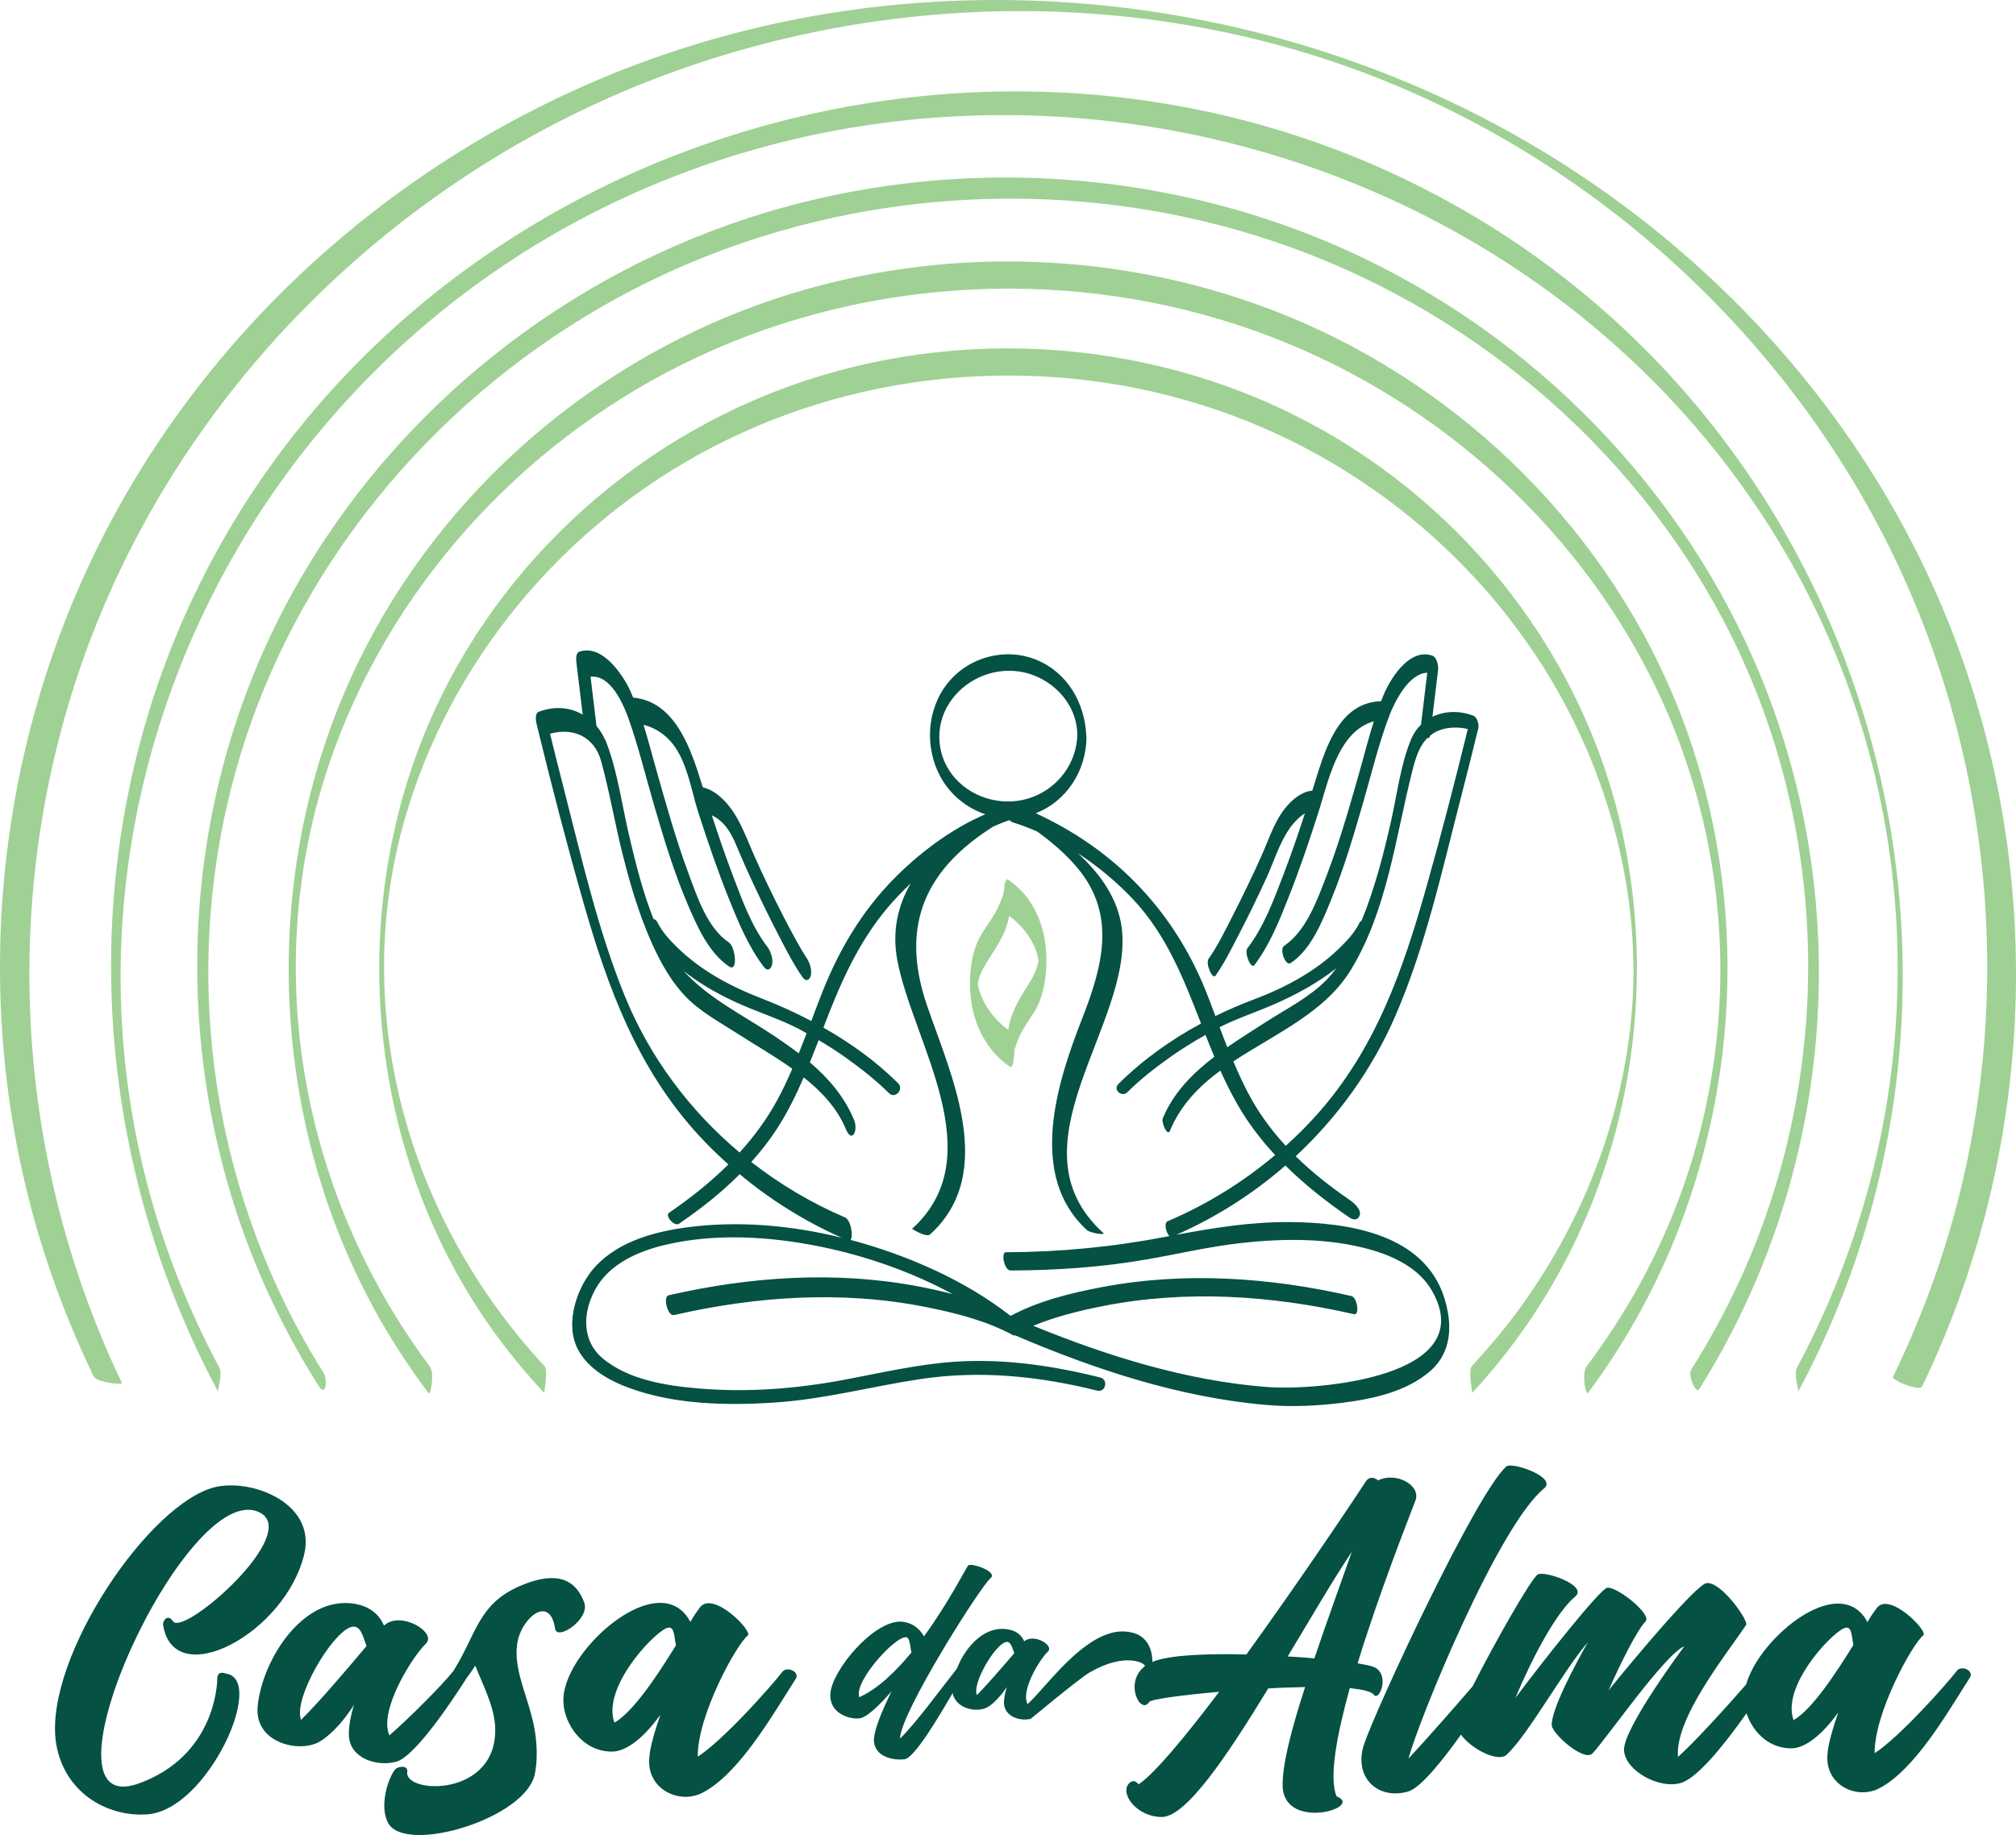
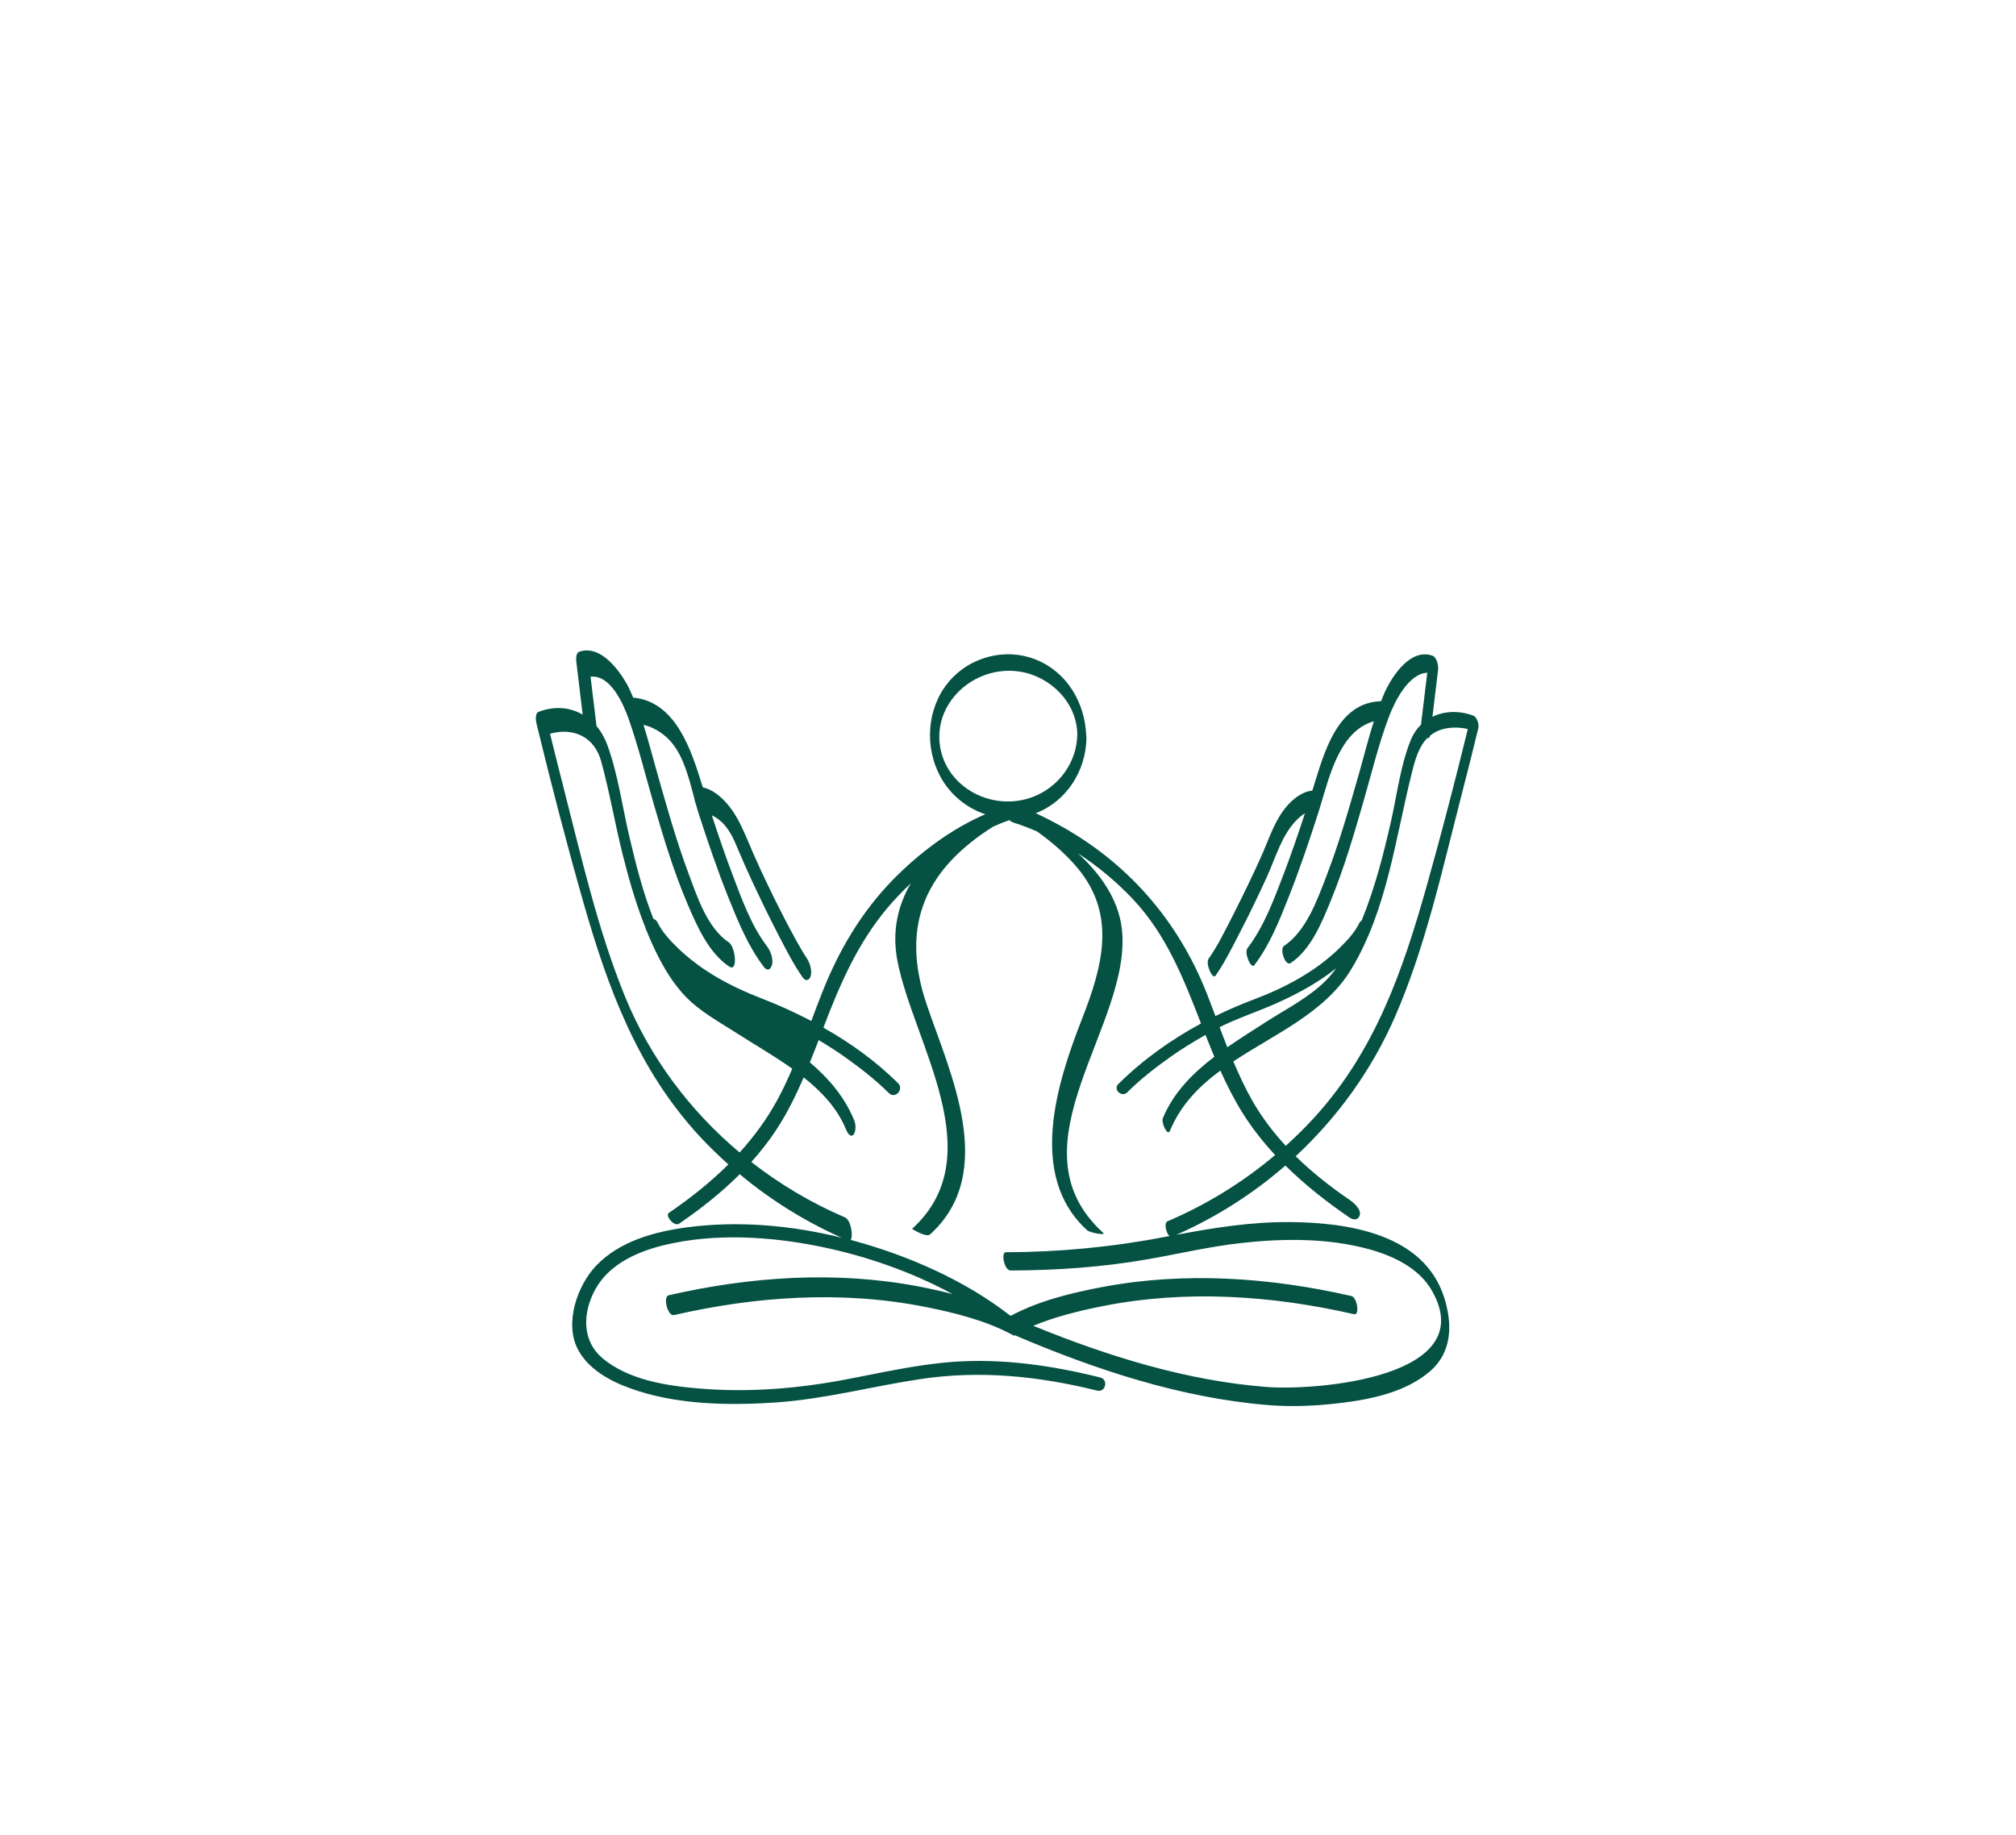
<svg xmlns="http://www.w3.org/2000/svg" id="Layer_1" viewBox="0 0 941.49 857.16">
  <defs>
    <style>.cls-1{fill:#9ed193;}.cls-1,.cls-2{stroke-width:0px;}.cls-2{fill:#055143;}</style>
  </defs>
-   <path class="cls-2" d="M286.95,804.66c-5.81-15.86,17.06-40.77,24.06-44.03,3.96-1.86,3.72,3.27,4.66,7.93-8.64,13.98-19.85,30.98-28.72,36.1M365.52,780.74c-5.6,7.22-27.53,31.9-39.66,39.82-.22-19.35,18.23-52.66,23.36-56.62,2.57-1.86-16.29-21.23-22.36-13.08-1.17,1.63-2.8,3.72-4.44,6.75-2.79-5.36-7.68-9.33-15.37-8.87-18.89,1.14-45.72,29.32-43.87,47.27.69,9.09,8.37,21.68,21.89,22.16,7.22.47,15.85-6.74,23.33-17.22-2.57,7.69-4.92,15.15-5.15,20.04-1.41,14.45,13.5,21.92,24.46,16.58,17.26-8.61,33.13-36.56,43.87-53.33,2.1-3.03-3.49-6.07-6.06-3.51M613.83,774.66c-4.08-.46-8.16-.69-12.47-.92,10.67-17.67,20.9-35.35,29.98-48.95-5,14.28-11.59,32.18-17.51,49.86M456.2,791.77c-2.24-5.56,8.35-23.27,13.38-24.72,2.38-.79,3.17,2.65,4.1,5.16-5.57,6.47-13.52,15.72-17.48,19.56M401.29,792.76c-2.9-7.67,19.74-31.85,22.78-27.49.92,1.33,1.05,4.37,1.58,6.62-7.42,8.98-15.76,17.04-24.36,20.87M641.47,791.47c2.71,4.09,8.4-10.65-.89-13.15-1.59-.46-3.86-.91-6.57-1.37,9.79-31.96,22.97-65.5,27.06-76.16,2.5-7.26-9.28-13.39-17.45-9.31-2.04-1.59-4.31-1.82-5.9.67-6.13,9.52-31.11,46.68-55.63,80.66-17.46-.47-34.24.19-42.41,2.9-.56.18-1.01.42-1.51.64.08-4.21-1.37-10.59-7.34-13.07-20.1-7.96-41.57,24.42-50.96,32.74-3.3-6.48,5.84-21.15,9.55-24.59,2.92-2.91-6.6-8.6-11.1-4.77-1.32-3.04-3.7-4.63-6.34-5.3-11.52-2.92-20.99,7.44-25.12,18.1-6.91,8.72-19.44,25.82-26.52,32.63-.12-11.51,37.64-71.25,42.27-74.94,3.57-2.91-8.85-7.28-10.44-5.96-.8.79-9.01,17.18-20.67,33.17-1.98-3.71-5.94-6.88-11.37-6.89-12.7.25-31.37,22.58-32.31,33.43-.8,9.39,8.72,12.18,13.21,11.78,3.7-.13,10.19-6.73,15.35-12.68-4.11,8.33-8.74,18.9-8.22,23.8.92,6.75,8.71,8.61,14.27,7.95,4.59-.68,15.21-18.48,22.46-30.92,1.45,7.67,12.08,9.45,16.72,6.36,3.05-1.98,6.23-5.68,8.6-9.12-.92,2.91-1.46,5.69-1.32,7.93.52,5.82,7.39,8.08,12.42,6.89.27-.13,22.51-18.76,27.53-21.66,16.81-9.77,25.93-4.21,25.8-3.15,0,.05.04.13.05.19-10,7.62-1.98,23.1,2.02,16.7.45-1.13,14.74-3.16,32.66-4.73-15.9,21.07-30.42,38.51-37.69,43.27-2.26-3.4-5.67-.46-5.67,2.72,0,5.44,7.24,12.47,16.54,12.49,11.34.01,30.41-28.31,49.72-60.03,5.89-.45,11.79-.44,17.23-.66-6.37,19.49-10.92,37.17-10.48,46.7,1.12,20.63,38.31,9.56,25.17,4.34-3.62-8.62.03-28.34,6.18-50.56,6.12.69,9.98,1.6,11.11,2.96M837.62,803.47c-5.66-15.42,16.59-39.66,23.39-42.83,3.86-1.81,3.62,3.18,4.53,7.72-8.4,13.6-19.31,30.13-27.92,35.11M914.06,780.2c-5.45,7.02-26.79,31.03-38.59,38.73-.21-18.82,17.74-51.23,22.73-55.07,2.5-1.81-15.85-20.65-21.75-12.72-1.14,1.58-2.73,3.63-4.32,6.57-2.72-5.22-7.47-9.08-14.95-8.63-15.66.95-36.9,21.01-41.71,37.72-8.88,10.25-24.83,27.72-31.84,33.85-1.57-18.14,22.94-48.27,31.8-61.64,1.37-1.81-11.77-20.64-18.57-19.52-4.53.9-29.28,29.9-45.63,50.06,5.68-12.92,13.41-28.33,17.27-32.18,3.18-3.4-14.27-17.02-18.13-15.66-3.85,1.58-27.92,31.71-42.68,51.42,7.5-17.91,18.86-39.89,27.94-47.36,6.35-5.21-14.95-12.49-17.68-10.22-3.64,3.14-20.28,32.35-30.2,52.11-8.46,9.81-22.12,25.41-29.98,33.77,5.01-18.59,42.06-109.02,63.4-126.23,6.13-5.21-15.18-12.49-17.67-10.22-14.07,12.23-61.34,113.98-66.57,130.08-4.78,14.74,6.09,25.85,20.61,21.79,5.59-1.52,15.53-13.7,24.75-26.6,4.84,6.79,17.32,13.04,21.3,9.42,10.21-9.51,26.11-38.74,37.92-52.56-6.59,11.78-17.05,31.5-16.83,38.75.22,4.08,15.18,17.25,19.03,13.17,6.13-6.34,33.83-46.45,42.91-50.07,0,0-29.29,39.19-28.17,48.95.9,9.52,16.99,18.16,26.96,14.77,7.99-2.81,20.3-18.36,30.23-32.41,2.57,7.8,9.44,15.99,20.14,16.37,7.03.46,15.42-6.56,22.69-16.75-2.5,7.48-4.77,14.73-5.01,19.49-1.38,14.06,13.13,21.33,23.79,16.12,16.79-8.37,32.23-35.56,42.69-51.88,2.04-2.95-3.4-5.9-5.89-3.41M140.58,803.34c-3.72-10.03,14.5-40.78,23.36-43.33,4.43-1.39,5.59,4.44,7.22,8.87-9.57,11.41-23.33,27.48-30.57,34.46M272.79,748.47c-5.11-13.99-17.24-12.84-28.66-8.19-20.98,8.37-21.47,23.05-32.44,40.29,0,0,0,0,0,.01-4.91,6.3-21.22,22.58-29.85,30.02-5.12-11.66,10.77-36.82,17.06-42.87,5.36-5.12-11.88-15.63-19.57-8.41-2.32-5.36-6.28-8.17-10.94-9.57-25.63-7.02-45.95,25.12-48.06,47.26-1.66,17.72,20.72,22.17,29.58,16.11,5.83-3.72,11.2-10.24,15.4-16.76-1.64,5.36-2.58,10.49-2.35,14.68.68,10.26,12.81,14.23,21.89,11.91,8.86-2.09,26.84-29.34,32.91-38.89,0,0,0-.01,0-.02,1.17-1.63,2.79-3.72,4.19-6.04,3.03,7.93,8.84,18.66,9.3,28.68,1.36,33.1-42.69,31.42-41.05,20.93.47-3.26-4.42-2.57-5.59-1.17-3.27,3.72-7.71,17.24-3.29,25.17,8.14,14.7,65.03-2.26,68.55-23.47,1.64-8.85.49-18.64-1.37-25.64-3.02-12.35-8.6-23.32-6.96-34.74,1.64-11.65,15.18-23.52,17.72-6.97.92,5.83,16.55-4.65,13.53-12.34M105.51,781.76s-3.88-1.8-4.04,2.18c.02,3.27-1.4,36.35-36.64,49.12-51.17,18.45,22.34-143.4,56.37-126.62,19.68,9.69-34.61,57.37-40.24,51.03-2.9-4.22-5.13.16-4.79,1.54,5.02,31.64,57.12,4,65.94-33.15,5.78-25-27.6-36.44-44.2-30.48-32.11,11.13-79.52,84.23-71.28,121.23,4.71,21.6,24.24,32.26,42.36,30.86,28.11-2.18,55.42-63.2,36.53-65.72" />
-   <path class="cls-2" d="M666.29,413.83c-11.12,39.42-23.92,76.53-51.98,107.6-4.38,4.85-9.02,9.43-13.85,13.79-5.93-6.43-11.25-13.43-15.67-21.17-3.35-5.88-6.16-12.03-8.81-18.25,19.67-13.03,42.8-22.77,55.03-43,16.92-27.96,20.67-61.66,28.57-92.76,1.42-5.57,3.09-11.43,7.11-15.4.51.29.93.07,1.13-.95,1.06-.86,2.21-1.65,3.58-2.25,4.32-1.88,9.41-1.97,14.09-.92-6.01,24.53-12.35,48.99-19.2,73.3M545.3,570.42c-1.85.79-.71,5.58.84,6.95-.62.12-1.23.22-1.85.34-24.71,4.78-49.43,7.14-74.61,7.22-2.24,0-.76,8.53,2.28,8.52,21.42-.07,42.71-1.53,63.82-5.21,14.7-2.57,29.25-6.01,44.1-7.65,19.55-2.16,40.3-2.34,59.39,2.9,11.35,3.12,23.42,8.77,29.48,19.43,23.07,40.59-54.27,46.7-76.97,44.96-37.48-2.86-74.46-14.38-109.23-28.6,10.43-4.32,21.77-7.08,32.58-9.22,38.8-7.67,78.85-4.98,117.22,3.81,2.77.64,1.45-7.87-1.2-8.48-38.14-8.74-78.04-11.5-116.66-4.16-14.27,2.71-29.5,6.43-42.43,13.39-.03-.02-.05-.06-.08-.08-.16-.09-.35-.15-.51-.24-21.14-16.42-47.46-27.83-72.94-34.8-.42-.12-.86-.21-1.28-.32,1.35-1.8.12-9.36-2.65-10.54-15.69-6.7-30.38-15.45-43.73-25.87,4.24-4.74,8.21-9.74,11.73-15.14,5.04-7.73,9.1-15.95,12.73-24.38,8.42,6.7,15.68,14.45,19.68,24.11,2.93,7.09,5.82.56,3.87-4.16-4.54-10.99-11.97-19.56-20.66-26.96,1.39-3.46,2.77-6.92,4.1-10.4,4.37,2.6,8.66,5.33,12.79,8.28,7,5,13.92,10.42,20.04,16.5,2.88,2.86,7.14-1.78,4.26-4.64-10.36-10.3-22.22-18.81-34.87-25.96,7.62-20.09,15.92-39.27,29.86-55.9,3.41-4.06,7.11-7.85,10.95-11.52-6.04,10.37-8.86,22.31-6.29,35.97,7.18,38.14,44.63,91.12,6.88,125.44.01,0,6.62,4.23,8.43,2.58,31.79-28.9,9.29-75.28-1.6-107.38-12.95-38.16.58-63.87,31.08-83.11,2.47-1.14,4.98-2.13,7.53-3.01.6.51,1.22.93,1.81,1.11,3.77,1.15,7.49,2.61,11.18,4.2,6.93,4.98,13.42,10.6,18.73,16.92,18.46,21.97,11.82,46.08,2.2,70.64-11.51,29.38-25.71,73.14,2.4,98.69,1.36,1.24,8.88,2.48,7.57,1.29-44.92-40.84,13.97-97.5,8.62-142.25-1.64-13.69-9.95-25.47-20.56-35.16,9.49,6.17,18.23,13.5,25.68,21.39,15.76,16.68,23.79,37.38,31.88,58.16-14.11,7.62-27.29,17.04-38.62,28.29-2.59,2.57,1.59,6.41,4.18,3.84,6.3-6.26,13.43-11.78,20.67-16.88,5.1-3.59,10.43-6.86,15.86-9.92,1.34,3.41,2.71,6.82,4.13,10.2-10.15,7.76-19.12,16.77-24.06,28.74-.82,1.98,2.16,8.65,3.31,5.87,5.01-12.11,13.59-20.79,23.55-28.15,3.11,6.92,6.53,13.69,10.6,20.15,4.4,6.97,9.47,13.35,14.99,19.31-15.07,12.71-31.98,23.14-50.2,30.92M345.4,538.34c-23.22-19.51-41.86-44.33-53.47-72.74-12.79-31.31-20.4-65.2-28.79-97.88-2.14-8.32-4.22-16.66-6.27-25,10.9-3.03,20.73,1.4,23.88,12.88,3.9,14.23,6.38,28.85,9.95,43.17,2.94,11.79,6.33,23.59,10.84,34.91.05.15.04.29.12.45.04.08.1.15.13.23,1.67,4.14,3.47,8.22,5.49,12.2,3.42,6.73,7.51,13.28,12.73,18.76,6.84,7.18,15.94,12.04,24.21,17.37,8.04,5.17,17.26,10.43,25.78,16.52-2.12,4.9-4.36,9.75-6.91,14.45-4.92,9.08-10.94,17.22-17.7,24.68M346.67,469.48c8.81,3.8,17.86,6.74,26.42,11.14,1.23.63,2.39,1.37,3.6,2.03-1.19,3.14-2.43,6.26-3.68,9.37-3.83-2.93-7.81-5.71-11.86-8.41-14.31-9.54-30.37-17.34-41.79-29.98,8.29,6.52,17.69,11.7,27.31,15.85M446.27,363.76c-8.83-9.68-10.12-23.96-3.12-35.05,6.98-11.06,20.26-17.06,33.19-14.99,14.33,2.29,26.57,14.45,26.77,29.32-.18,13.15-8.76,24.77-21.05,29.32-12.4,4.59-26.87,1.18-35.79-8.6M596.06,468.65c9.02-4,19.31-9.46,28.02-16.41-1.4,1.87-2.87,3.68-4.49,5.36-7.81,8.07-18.62,13.51-28,19.53-6.02,3.87-12.32,7.8-18.42,12.03-1.24-3.11-2.42-6.24-3.61-9.37,8.61-4.3,17.71-7.23,26.5-11.13M688.04,334.27c-6.58-2.45-13.44-2.2-19.08.54.87-7.23,1.74-14.46,2.62-21.68.24-2.03-.41-6.11-2.73-6.9-10.2-3.44-18.54,9.39-22.02,16.8-.69,1.46-1.22,3-1.84,4.5-20.67.55-26.71,24.55-31.66,40.31-.16.5-.33.99-.48,1.49-3.73.19-7.52,2.85-10.05,5.29-7,6.72-9.84,16.58-13.7,25.21-4.23,9.45-8.75,18.77-13.46,27.99-3.45,6.74-6.82,13.78-11.19,19.98-1.6,2.28,1.79,9.95,3.2,7.95,4.03-5.72,7.21-12.12,10.43-18.31,4.76-9.15,9.28-18.43,13.56-27.82,4.04-8.85,6.86-19.4,13.79-26.48,1.12-1.15,2.5-2.3,4-3.26-3.15,9.61-6.41,19.18-10.03,28.62-4.49,11.7-9.12,24.34-16.81,34.39-1.68,2.2,1.66,9.96,3.2,7.94,7.04-9.21,11.52-20.45,15.77-31.13,5.36-13.47,10-27.23,14.4-41.04.18-.58.37-1.19.55-1.79.05-.16.12-.3.15-.5,4.38-14.46,9.2-35.03,24.93-39.45-2.56,8.02-4.6,16.27-6.87,24.22-4.64,16.29-9.3,32.63-15.4,48.44-4.29,11.12-9.35,25.35-19.71,32.29-2.1,1.4.6,9.68,3.2,7.94,9.45-6.33,14.54-19.01,18.67-29.1,6.2-15.12,10.82-30.86,15.33-46.55,3.69-12.84,6.88-25.95,11.51-38.5.21-.25.34-.63.41-1.1,2.66-6.88,9.03-19.91,17.82-20.33-.96,7.94-1.92,15.88-2.87,23.82-.01.09.02.24.02.35-2,1.96-3.68,4.39-4.87,7.32-4.82,11.85-6.39,25.43-9.2,37.84-3.56,15.7-7.62,31.5-13.74,46.45-.41.24-.8.58-1.06,1.13-2.2,4.55-5.97,8.48-9.54,11.96-11.19,10.89-25.45,18.38-39.95,23.83-6,2.26-11.93,4.82-17.73,7.67-1.29-3.41-2.56-6.83-3.89-10.21-13.51-34.54-37.39-61.87-70.08-79.55-3.22-1.74-6.54-3.43-9.91-5,14.22-5.45,23.45-19.68,23.66-35.16,0-.41-.04-.94-.12-1.49-.71-14.97-8.85-29.02-23.08-34.92-14.54-6.04-31.61-1.48-41.49,10.68-9.94,12.24-10.96,30.21-3.48,43.91,4.57,8.37,12.19,14.58,20.95,17.47-16.19,6.95-31.21,18.39-43.13,30.58-14.74,15.08-25.29,33-33.01,52.53-1.76,4.45-3.45,8.95-5.14,13.45-7.73-4.04-15.69-7.63-23.8-10.76-14.07-5.43-27.77-12.85-38.64-23.43-3.55-3.46-7.24-7.39-9.43-11.91-.44-.91-1.1-1.38-1.82-1.52-5-12.54-8.31-25.86-11.37-38.88-3.28-13.97-5.23-28.73-10.14-42.25-1.25-3.45-2.99-6.48-5.11-9.02-.93-7.67-1.85-15.34-2.78-23.01,9.41-1.14,15.48,13.07,17.89,19.97,4.59,13.14,7.91,26.75,11.8,40.11,4.54,15.58,9.26,31.24,15.65,46.17,4.38,10.23,9.78,22.67,19.39,29.1,4.25,2.84,2.9-9.21-.11-11.23-10.19-6.82-14.88-21.54-18.95-32.47-5.9-15.84-10.42-32.16-15.03-48.41-1.93-6.81-3.73-13.84-5.9-20.73.47.12.95.18,1.42.33,4.45,1.43,8.43,4.09,11.48,7.63,5.86,6.8,8.33,17.01,10.8,26.25.18,1.02.43,2.06.81,3.01.41,1.46.82,2.89,1.27,4.26,4.34,13.43,8.9,26.82,14.17,39.92,4.39,10.9,9.09,22.26,16.27,31.66,1.63,2.13,3.19,1.16,3.78-1.02.73-2.66-.7-6.51-2.3-8.6-7.53-9.85-11.93-22.44-16.29-33.91-3.42-9.01-6.52-18.14-9.51-27.31,2.24,1.04,4.24,2.59,5.86,4.43,3.08,3.52,4.81,7.72,6.59,11.98,1.86,4.46,3.83,8.87,5.86,13.26,4.23,9.16,8.65,18.24,13.31,27.2,3.34,6.42,6.67,12.96,10.84,18.88,1.5,2.12,3.33,1.19,3.79-1.02.6-2.87-.68-6.29-2.31-8.61-.34-.48.11.21-.58-.88-.44-.69-.86-1.39-1.28-2.1-.9-1.51-1.77-3.05-2.62-4.58-2.17-3.91-4.25-7.87-6.29-11.85-4.81-9.38-9.4-18.89-13.66-28.53-4.15-9.39-7.44-19.52-15.3-26.59-2.31-2.08-5.27-3.96-8.42-4.67-.1-.33-.22-.66-.32-.99-5.02-16.22-12.25-39.1-32.2-40.92-.76-1.72-1.45-3.48-2.32-5.14-3.84-7.28-12.72-19.71-22.8-16.31-1.82.61-1.55,3.76-1.38,5.16.97,8.07,1.95,16.14,2.92,24.22-5.8-3.36-12.92-4.15-20.49-1.33-2.09.78-1.3,4.66-.94,6.12,6.7,27.6,13.84,55.12,21.62,82.44,11.51,40.4,25.44,78.48,54.59,109.93,4.22,4.55,8.67,8.85,13.26,12.96-8.42,8.37-17.82,15.83-27.78,22.63-1.95,1.33,2.53,6.57,4.73,5.07,10.13-6.91,19.75-14.52,28.36-23.12,14.38,12.02,30.37,21.97,47.58,29.65-23.37-5.78-48.15-8.02-72.01-4.87-15.22,2.01-31.6,6.43-42.57,17.87-8.81,9.19-14.93,26.68-8.71,38.92,4.76,9.36,14.91,14.93,24.38,18.37,21.38,7.77,45.82,8.19,68.24,6.66,22.81-1.56,44.8-7.5,67.33-10.9,27.92-4.21,55.38-1.42,82.69,5.38,3.94.98,5.35-5.16,1.42-6.14-22.43-5.58-45.4-8.95-68.54-7.31-17.28,1.23-34.12,5.22-51.1,8.4-22.13,4.15-44.61,5.94-67.1,4.11-15.33-1.25-33.63-3.93-45.8-14.29-9.73-8.29-9.14-21.43-3.24-32.12,6.48-11.75,19.62-17.59,32.09-20.61,23.62-5.72,49.6-4.09,73.21.74,20.7,4.24,42.2,11.61,61.52,22.12-5.32-1.37-10.66-2.58-15.88-3.57-38.64-7.34-78.54-4.62-116.7,4.13-2.82.65-.48,9.93,2.48,9.25,38.34-8.79,78.39-11.52,117.17-3.85,13.93,2.75,28.79,6.45,41.36,13.34.29.16.51.11.7-.05,37.25,15.94,77.19,29.18,117.8,32.57,11.46.96,23.06.43,34.46-.96,14.37-1.75,30.59-5.14,41.82-15.01,10.17-8.94,10.25-22.05,6.38-34.23-9.49-29.87-45.17-35.07-72.18-35.25-17.98-.12-35.39,2.65-52.93,5.96,18.61-8.19,35.78-19.15,50.95-32.36,9.15,9.04,19.35,17.06,30.03,24.35,2.05,1.4,4.25,1.01,4.76-1.43.56-2.67-3.06-5.7-4.88-6.94-8.94-6.11-17.45-12.81-25.1-20.33,19.58-18.21,35.53-40.29,46.37-65.15,14.1-32.32,21.9-67.92,30.67-101.95,2.81-10.91,5.58-21.83,8.24-32.78.42-1.72-.5-5.23-2.34-5.91" />
-   <path class="cls-1" d="M793.01,357.33c-25.76-86.52-88.5-159.03-168.98-199.33-85.01-42.57-186.79-47.45-275.59-13.56-83.91,32.03-153.4,97.65-188.26,180.63-39.15,93.18-32.69,203.6,17.38,291.4,6.74,11.82,14.27,23.16,22.4,34.07,1.06,1.42,1.7-4.16,1.72-4.44.17-2.17.44-5.92-.98-7.82-61.75-82.83-80.25-191.3-44.43-288.74,29.62-80.57,92.23-146.75,169.84-182.94,80.96-37.75,176.02-42.03,260.13-12.02,80.46,28.7,149.07,88.47,186.56,165.47,44.37,91.14,40.26,198.64-10.73,286.37-6.41,11.03-13.51,21.63-21.13,31.86-1.42,1.9-1.15,5.6-.98,7.82.04.48.78,5.71,1.72,4.44,62.15-83.36,80.98-193.62,51.33-293.2M826.42,326.41c-33.73-90.03-103.03-164.23-189.53-205.79-91.69-44.05-200.17-49.7-296.06-15.84-91.56,32.33-169.18,99.92-212.12,187.2-48.52,98.63-48.6,216.98-1.5,316.19,6.41,13.5,13.62,26.56,21.58,39.2,3.51,5.58,4.22-3.07,2.4-5.96-59.65-94.86-70.7-213.98-28.61-317.91,35.14-86.78,104.5-157.38,189.46-196.22,88.64-40.52,191.89-45.49,284.12-14.11,88.61,30.15,164.84,93.58,208.64,176.51,50.59,95.8,52.61,212.18,6.8,310.26-6.42,13.73-13.72,27.02-21.79,39.85-1.71,2.72,2.26,11.43,3.69,9.16,60.39-96.04,72.72-216.31,32.91-322.55M662.15,86.67C450.53-19.28,178.51,72.8,84.27,292.22c-49.42,115.07-41.28,247.77,17.51,357.68-.15-.29,2.2-8.16.67-11.03C-10.07,428.52,92.49,172.16,310.09,84.29c180.99-73.09,397.8-11.83,508.69,150.12,82.58,120.59,89.28,275.74,20.41,404.47-1.51,2.82.8,10.79.67,11.03,108.8-203.39,29.36-459.56-177.71-563.23M899.5,266.79c-48.05-101.39-134.15-181.57-236.82-225.95C555.17-5.64,431.95-13.28,320.09,22.2,212.39,56.36,118.37,129.89,60.87,227.35-3.69,336.78-17.83,471.6,22.93,592.06c5.85,17.28,12.8,34.14,20.69,50.59,1.56,3.25,13.75,4.26,13.37,3.46C1.05,529.48-.91,391.66,52.59,273.83c45.61-100.47,128.58-181.53,228.95-226.89C387.16-.79,510.53-8.38,620.72,28.2c105.03,34.86,195.54,109.73,250.18,205.86,61.76,108.66,74.27,241.25,33.63,359.56-5.81,16.91-12.69,33.41-20.46,49.51-.76,1.56,12.36,6.97,13.6,4.42,57.61-119.39,58.61-260.94,1.83-380.76M484.97,448.28c.04.16.07.25.1.35-.03.11-.07.22-.11.42-.65,3.06-1.72,5.94-3.36,8.62-4.15,6.77-8.46,12.88-10.26,20.77-.2.87-.34,1.77-.5,2.67-5.43-4.18-10.02-9.5-12.58-15.9-.58-1.46-1.09-2.95-1.4-4.49-.09-.44-.15-1.02-.2-1.21.23-2.11,1.31-4.96,2.47-7.07,3.73-6.75,8.52-12.52,10.99-19.97.51-1.54.83-3.12,1.17-4.69,5.6,4.2,10.2,9.66,12.58,16.32.5,1.39.74,2.76,1.09,4.18M471.35,411.27c-.21-.3-.45-.52-.75-.52-1.16,0-1.57,2.83-1.71,5.18-.09.51-.25,1.41-.38,1.85-.78,2.66-2.31,6.01-3.81,8.7-2.33,4.2-5.47,7.9-7.6,12.21-1.85,3.75-2.91,7.83-3.49,11.96-2.58,18.05,2.58,36.85,18,47.61,1.88,1.31,2.16-6.46,2.11-10.18.05.68.1,1.22.1.93,0,.58-.03,1.14-.05,1.4-.05.61,0,.22,0,.23.91-3.46,2.2-6.69,3.99-9.81,2.16-3.77,4.93-7.11,6.81-11.04,1.81-3.78,2.86-7.9,3.45-12.03,2.49-17.4-1.8-35.91-16.66-46.49M757.73,389.12c-17.64-81.71-72.33-152.09-145.85-191.4-77.49-41.43-172.12-46.29-253.55-13.37-77.6,31.38-140.22,96.08-166.54,175.82-29,87.86-14.69,188.94,40.16,263.74,6.88,9.38,14.34,18.29,22.26,26.81-.07-.08.7-5.7.7-6.36,0-1.58.49-5.08-.7-6.35-64.82-69.75-92.07-168.75-63.64-260.61,23.18-74.9,78.31-137.35,148.52-171.75,73.11-35.81,160.03-39.96,236.33-11.65,73.41,27.24,134.66,83.97,165.6,156.1,17.1,39.86,25.01,83.88,20.62,127.14-4.83,47.65-22.95,93.61-50.87,132.42-7.16,9.95-15,19.37-23.34,28.35-1.13,1.22-.7,4.81-.7,6.35,0,.74.9,6.14.7,6.36,64.98-69.92,90.39-168.49,70.29-261.6" />
+   <path class="cls-2" d="M666.29,413.83c-11.12,39.42-23.92,76.53-51.98,107.6-4.38,4.85-9.02,9.43-13.85,13.79-5.93-6.43-11.25-13.43-15.67-21.17-3.35-5.88-6.16-12.03-8.81-18.25,19.67-13.03,42.8-22.77,55.03-43,16.92-27.96,20.67-61.66,28.57-92.76,1.42-5.57,3.09-11.43,7.11-15.4.51.29.93.07,1.13-.95,1.06-.86,2.21-1.65,3.58-2.25,4.32-1.88,9.41-1.97,14.09-.92-6.01,24.53-12.35,48.99-19.2,73.3M545.3,570.42c-1.85.79-.71,5.58.84,6.95-.62.12-1.23.22-1.85.34-24.71,4.78-49.43,7.14-74.61,7.22-2.24,0-.76,8.53,2.28,8.52,21.42-.07,42.71-1.53,63.82-5.21,14.7-2.57,29.25-6.01,44.1-7.65,19.55-2.16,40.3-2.34,59.39,2.9,11.35,3.12,23.42,8.77,29.48,19.43,23.07,40.59-54.27,46.7-76.97,44.96-37.48-2.86-74.46-14.38-109.23-28.6,10.43-4.32,21.77-7.08,32.58-9.22,38.8-7.67,78.85-4.98,117.22,3.81,2.77.64,1.45-7.87-1.2-8.48-38.14-8.74-78.04-11.5-116.66-4.16-14.27,2.71-29.5,6.43-42.43,13.39-.03-.02-.05-.06-.08-.08-.16-.09-.35-.15-.51-.24-21.14-16.42-47.46-27.83-72.94-34.8-.42-.12-.86-.21-1.28-.32,1.35-1.8.12-9.36-2.65-10.54-15.69-6.7-30.38-15.45-43.73-25.87,4.24-4.74,8.21-9.74,11.73-15.14,5.04-7.73,9.1-15.95,12.73-24.38,8.42,6.7,15.68,14.45,19.68,24.11,2.93,7.09,5.82.56,3.87-4.16-4.54-10.99-11.97-19.56-20.66-26.96,1.39-3.46,2.77-6.92,4.1-10.4,4.37,2.6,8.66,5.33,12.79,8.28,7,5,13.92,10.42,20.04,16.5,2.88,2.86,7.14-1.78,4.26-4.64-10.36-10.3-22.22-18.81-34.87-25.96,7.62-20.09,15.92-39.27,29.86-55.9,3.41-4.06,7.11-7.85,10.95-11.52-6.04,10.37-8.86,22.31-6.29,35.97,7.18,38.14,44.63,91.12,6.88,125.44.01,0,6.62,4.23,8.43,2.58,31.79-28.9,9.29-75.28-1.6-107.38-12.95-38.16.58-63.87,31.08-83.11,2.47-1.14,4.98-2.13,7.53-3.01.6.51,1.22.93,1.81,1.11,3.77,1.15,7.49,2.61,11.18,4.2,6.93,4.98,13.42,10.6,18.73,16.92,18.46,21.97,11.82,46.08,2.2,70.64-11.51,29.38-25.71,73.14,2.4,98.69,1.36,1.24,8.88,2.48,7.57,1.29-44.92-40.84,13.97-97.5,8.62-142.25-1.64-13.69-9.95-25.47-20.56-35.16,9.49,6.17,18.23,13.5,25.68,21.39,15.76,16.68,23.79,37.38,31.88,58.16-14.11,7.62-27.29,17.04-38.62,28.29-2.59,2.57,1.59,6.41,4.18,3.84,6.3-6.26,13.43-11.78,20.67-16.88,5.1-3.59,10.43-6.86,15.86-9.92,1.34,3.41,2.71,6.82,4.13,10.2-10.15,7.76-19.12,16.77-24.06,28.74-.82,1.98,2.16,8.65,3.31,5.87,5.01-12.11,13.59-20.79,23.55-28.15,3.11,6.92,6.53,13.69,10.6,20.15,4.4,6.97,9.47,13.35,14.99,19.31-15.07,12.71-31.98,23.14-50.2,30.92M345.4,538.34c-23.22-19.51-41.86-44.33-53.47-72.74-12.79-31.31-20.4-65.2-28.79-97.88-2.14-8.32-4.22-16.66-6.27-25,10.9-3.03,20.73,1.4,23.88,12.88,3.9,14.23,6.38,28.85,9.95,43.17,2.94,11.79,6.33,23.59,10.84,34.91.05.15.04.29.12.45.04.08.1.15.13.23,1.67,4.14,3.47,8.22,5.49,12.2,3.42,6.73,7.51,13.28,12.73,18.76,6.84,7.18,15.94,12.04,24.21,17.37,8.04,5.17,17.26,10.43,25.78,16.52-2.12,4.9-4.36,9.75-6.91,14.45-4.92,9.08-10.94,17.22-17.7,24.68M346.67,469.48M446.27,363.76c-8.83-9.68-10.12-23.96-3.12-35.05,6.98-11.06,20.26-17.06,33.19-14.99,14.33,2.29,26.57,14.45,26.77,29.32-.18,13.15-8.76,24.77-21.05,29.32-12.4,4.59-26.87,1.18-35.79-8.6M596.06,468.65c9.02-4,19.31-9.46,28.02-16.41-1.4,1.87-2.87,3.68-4.49,5.36-7.81,8.07-18.62,13.51-28,19.53-6.02,3.87-12.32,7.8-18.42,12.03-1.24-3.11-2.42-6.24-3.61-9.37,8.61-4.3,17.71-7.23,26.5-11.13M688.04,334.27c-6.58-2.45-13.44-2.2-19.08.54.87-7.23,1.74-14.46,2.62-21.68.24-2.03-.41-6.11-2.73-6.9-10.2-3.44-18.54,9.39-22.02,16.8-.69,1.46-1.22,3-1.84,4.5-20.67.55-26.71,24.55-31.66,40.31-.16.5-.33.99-.48,1.49-3.73.19-7.52,2.85-10.05,5.29-7,6.72-9.84,16.58-13.7,25.21-4.23,9.45-8.75,18.77-13.46,27.99-3.45,6.74-6.82,13.78-11.19,19.98-1.6,2.28,1.79,9.95,3.2,7.95,4.03-5.72,7.21-12.12,10.43-18.31,4.76-9.15,9.28-18.43,13.56-27.82,4.04-8.85,6.86-19.4,13.79-26.48,1.12-1.15,2.5-2.3,4-3.26-3.15,9.61-6.41,19.18-10.03,28.62-4.49,11.7-9.12,24.34-16.81,34.39-1.68,2.2,1.66,9.96,3.2,7.94,7.04-9.21,11.52-20.45,15.77-31.13,5.36-13.47,10-27.23,14.4-41.04.18-.58.37-1.19.55-1.79.05-.16.12-.3.15-.5,4.38-14.46,9.2-35.03,24.93-39.45-2.56,8.02-4.6,16.27-6.87,24.22-4.64,16.29-9.3,32.63-15.4,48.44-4.29,11.12-9.35,25.35-19.71,32.29-2.1,1.4.6,9.68,3.2,7.94,9.45-6.33,14.54-19.01,18.67-29.1,6.2-15.12,10.82-30.86,15.33-46.55,3.69-12.84,6.88-25.95,11.51-38.5.21-.25.34-.63.41-1.1,2.66-6.88,9.03-19.91,17.82-20.33-.96,7.94-1.92,15.88-2.87,23.82-.01.09.02.24.02.35-2,1.96-3.68,4.39-4.87,7.32-4.82,11.85-6.39,25.43-9.2,37.84-3.56,15.7-7.62,31.5-13.74,46.45-.41.24-.8.58-1.06,1.13-2.2,4.55-5.97,8.48-9.54,11.96-11.19,10.89-25.45,18.38-39.95,23.83-6,2.26-11.93,4.82-17.73,7.67-1.29-3.41-2.56-6.83-3.89-10.21-13.51-34.54-37.39-61.87-70.08-79.55-3.22-1.74-6.54-3.43-9.91-5,14.22-5.45,23.45-19.68,23.66-35.16,0-.41-.04-.94-.12-1.49-.71-14.97-8.85-29.02-23.08-34.92-14.54-6.04-31.61-1.48-41.49,10.68-9.94,12.24-10.96,30.21-3.48,43.91,4.57,8.37,12.19,14.58,20.95,17.47-16.19,6.95-31.21,18.39-43.13,30.58-14.74,15.08-25.29,33-33.01,52.53-1.76,4.45-3.45,8.95-5.14,13.45-7.73-4.04-15.69-7.63-23.8-10.76-14.07-5.43-27.77-12.85-38.64-23.43-3.55-3.46-7.24-7.39-9.43-11.91-.44-.91-1.1-1.38-1.82-1.52-5-12.54-8.31-25.86-11.37-38.88-3.28-13.97-5.23-28.73-10.14-42.25-1.25-3.45-2.99-6.48-5.11-9.02-.93-7.67-1.85-15.34-2.78-23.01,9.41-1.14,15.48,13.07,17.89,19.97,4.59,13.14,7.91,26.75,11.8,40.11,4.54,15.58,9.26,31.24,15.65,46.17,4.38,10.23,9.78,22.67,19.39,29.1,4.25,2.84,2.9-9.21-.11-11.23-10.19-6.82-14.88-21.54-18.95-32.47-5.9-15.84-10.42-32.16-15.03-48.41-1.93-6.81-3.73-13.84-5.9-20.73.47.12.95.18,1.42.33,4.45,1.43,8.43,4.09,11.48,7.63,5.86,6.8,8.33,17.01,10.8,26.25.18,1.02.43,2.06.81,3.01.41,1.46.82,2.89,1.27,4.26,4.34,13.43,8.9,26.82,14.17,39.92,4.39,10.9,9.09,22.26,16.27,31.66,1.63,2.13,3.19,1.16,3.78-1.02.73-2.66-.7-6.51-2.3-8.6-7.53-9.85-11.93-22.44-16.29-33.91-3.42-9.01-6.52-18.14-9.51-27.31,2.24,1.04,4.24,2.59,5.86,4.43,3.08,3.52,4.81,7.72,6.59,11.98,1.86,4.46,3.83,8.87,5.86,13.26,4.23,9.16,8.65,18.24,13.31,27.2,3.34,6.42,6.67,12.96,10.84,18.88,1.5,2.12,3.33,1.19,3.79-1.02.6-2.87-.68-6.29-2.31-8.61-.34-.48.11.21-.58-.88-.44-.69-.86-1.39-1.28-2.1-.9-1.51-1.77-3.05-2.62-4.58-2.17-3.91-4.25-7.87-6.29-11.85-4.81-9.38-9.4-18.89-13.66-28.53-4.15-9.39-7.44-19.52-15.3-26.59-2.31-2.08-5.27-3.96-8.42-4.67-.1-.33-.22-.66-.32-.99-5.02-16.22-12.25-39.1-32.2-40.92-.76-1.72-1.45-3.48-2.32-5.14-3.84-7.28-12.72-19.71-22.8-16.31-1.82.61-1.55,3.76-1.38,5.16.97,8.07,1.95,16.14,2.92,24.22-5.8-3.36-12.92-4.15-20.49-1.33-2.09.78-1.3,4.66-.94,6.12,6.7,27.6,13.84,55.12,21.62,82.44,11.51,40.4,25.44,78.48,54.59,109.93,4.22,4.55,8.67,8.85,13.26,12.96-8.42,8.37-17.82,15.83-27.78,22.63-1.95,1.33,2.53,6.57,4.73,5.07,10.13-6.91,19.75-14.52,28.36-23.12,14.38,12.02,30.37,21.97,47.58,29.65-23.37-5.78-48.15-8.02-72.01-4.87-15.22,2.01-31.6,6.43-42.57,17.87-8.81,9.19-14.93,26.68-8.71,38.92,4.76,9.36,14.91,14.93,24.38,18.37,21.38,7.77,45.82,8.19,68.24,6.66,22.81-1.56,44.8-7.5,67.33-10.9,27.92-4.21,55.38-1.42,82.69,5.38,3.94.98,5.35-5.16,1.42-6.14-22.43-5.58-45.4-8.95-68.54-7.31-17.28,1.23-34.12,5.22-51.1,8.4-22.13,4.15-44.61,5.94-67.1,4.11-15.33-1.25-33.63-3.93-45.8-14.29-9.73-8.29-9.14-21.43-3.24-32.12,6.48-11.75,19.62-17.59,32.09-20.61,23.62-5.72,49.6-4.09,73.21.74,20.7,4.24,42.2,11.61,61.52,22.12-5.32-1.37-10.66-2.58-15.88-3.57-38.64-7.34-78.54-4.62-116.7,4.13-2.82.65-.48,9.93,2.48,9.25,38.34-8.79,78.39-11.52,117.17-3.85,13.93,2.75,28.79,6.45,41.36,13.34.29.16.51.11.7-.05,37.25,15.94,77.19,29.18,117.8,32.57,11.46.96,23.06.43,34.46-.96,14.37-1.75,30.59-5.14,41.82-15.01,10.17-8.94,10.25-22.05,6.38-34.23-9.49-29.87-45.17-35.07-72.18-35.25-17.98-.12-35.39,2.65-52.93,5.96,18.61-8.19,35.78-19.15,50.95-32.36,9.15,9.04,19.35,17.06,30.03,24.35,2.05,1.4,4.25,1.01,4.76-1.43.56-2.67-3.06-5.7-4.88-6.94-8.94-6.11-17.45-12.81-25.1-20.33,19.58-18.21,35.53-40.29,46.37-65.15,14.1-32.32,21.9-67.92,30.67-101.95,2.81-10.91,5.58-21.83,8.24-32.78.42-1.72-.5-5.23-2.34-5.91" />
</svg>